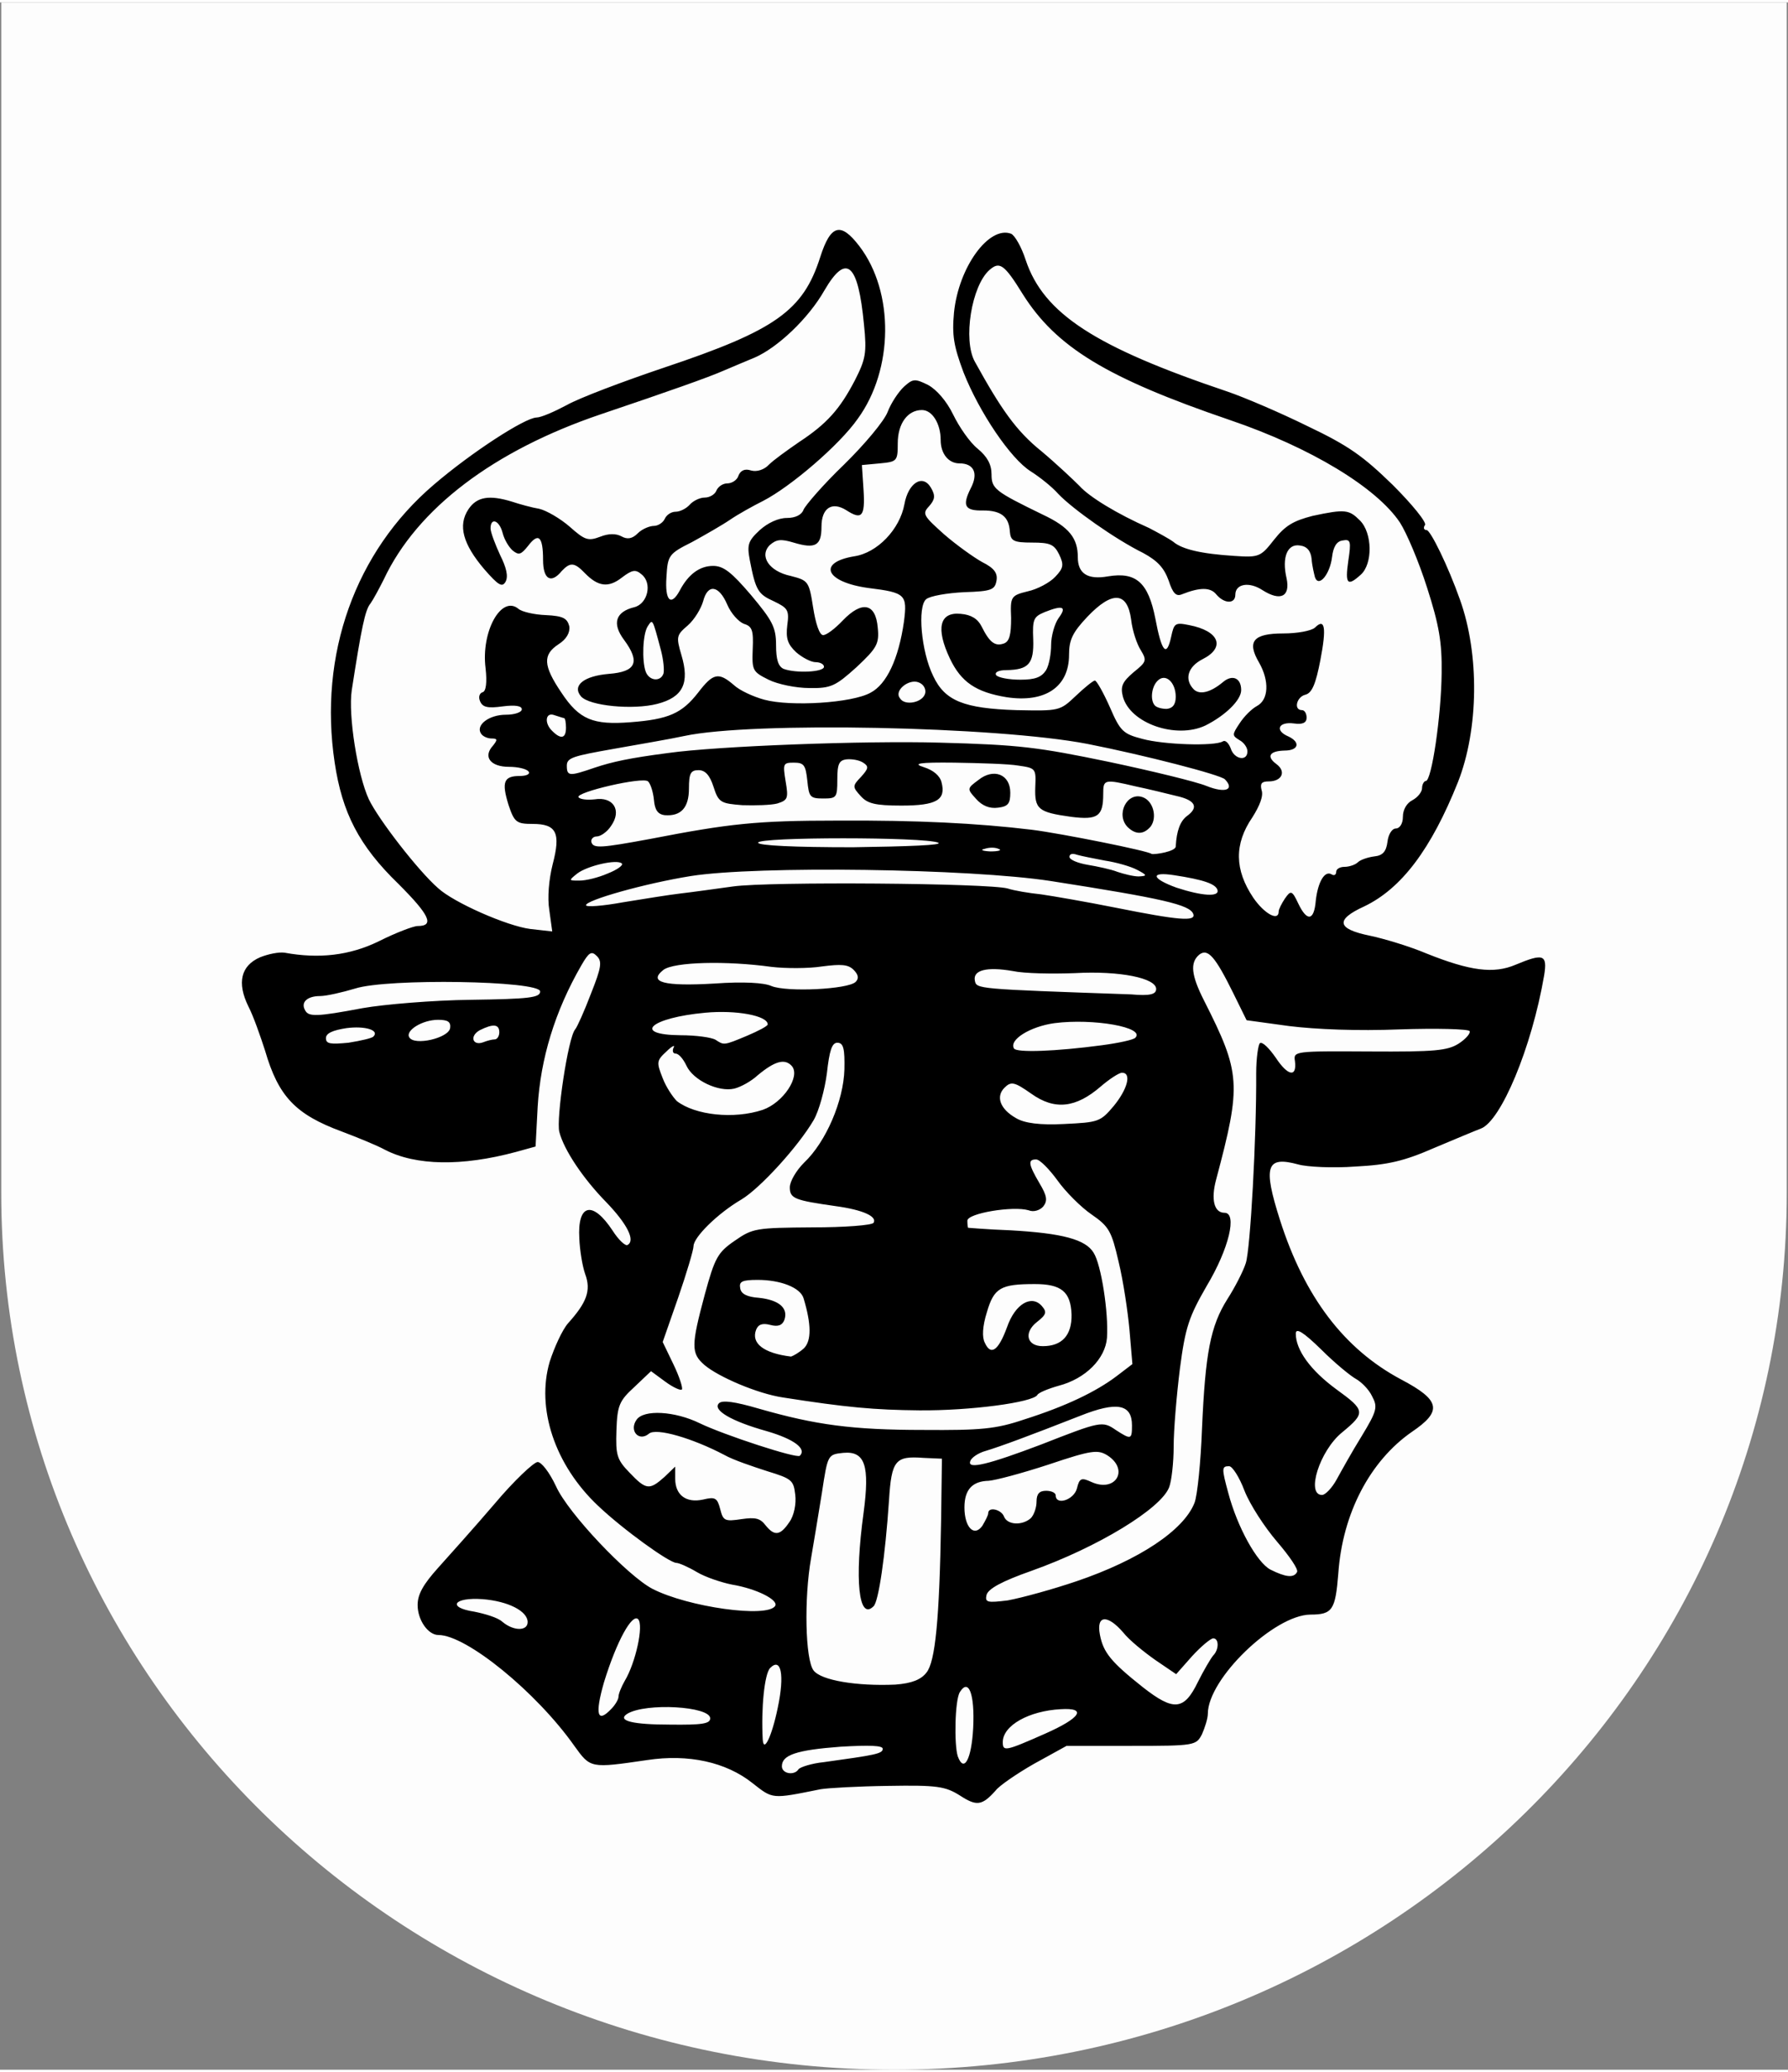
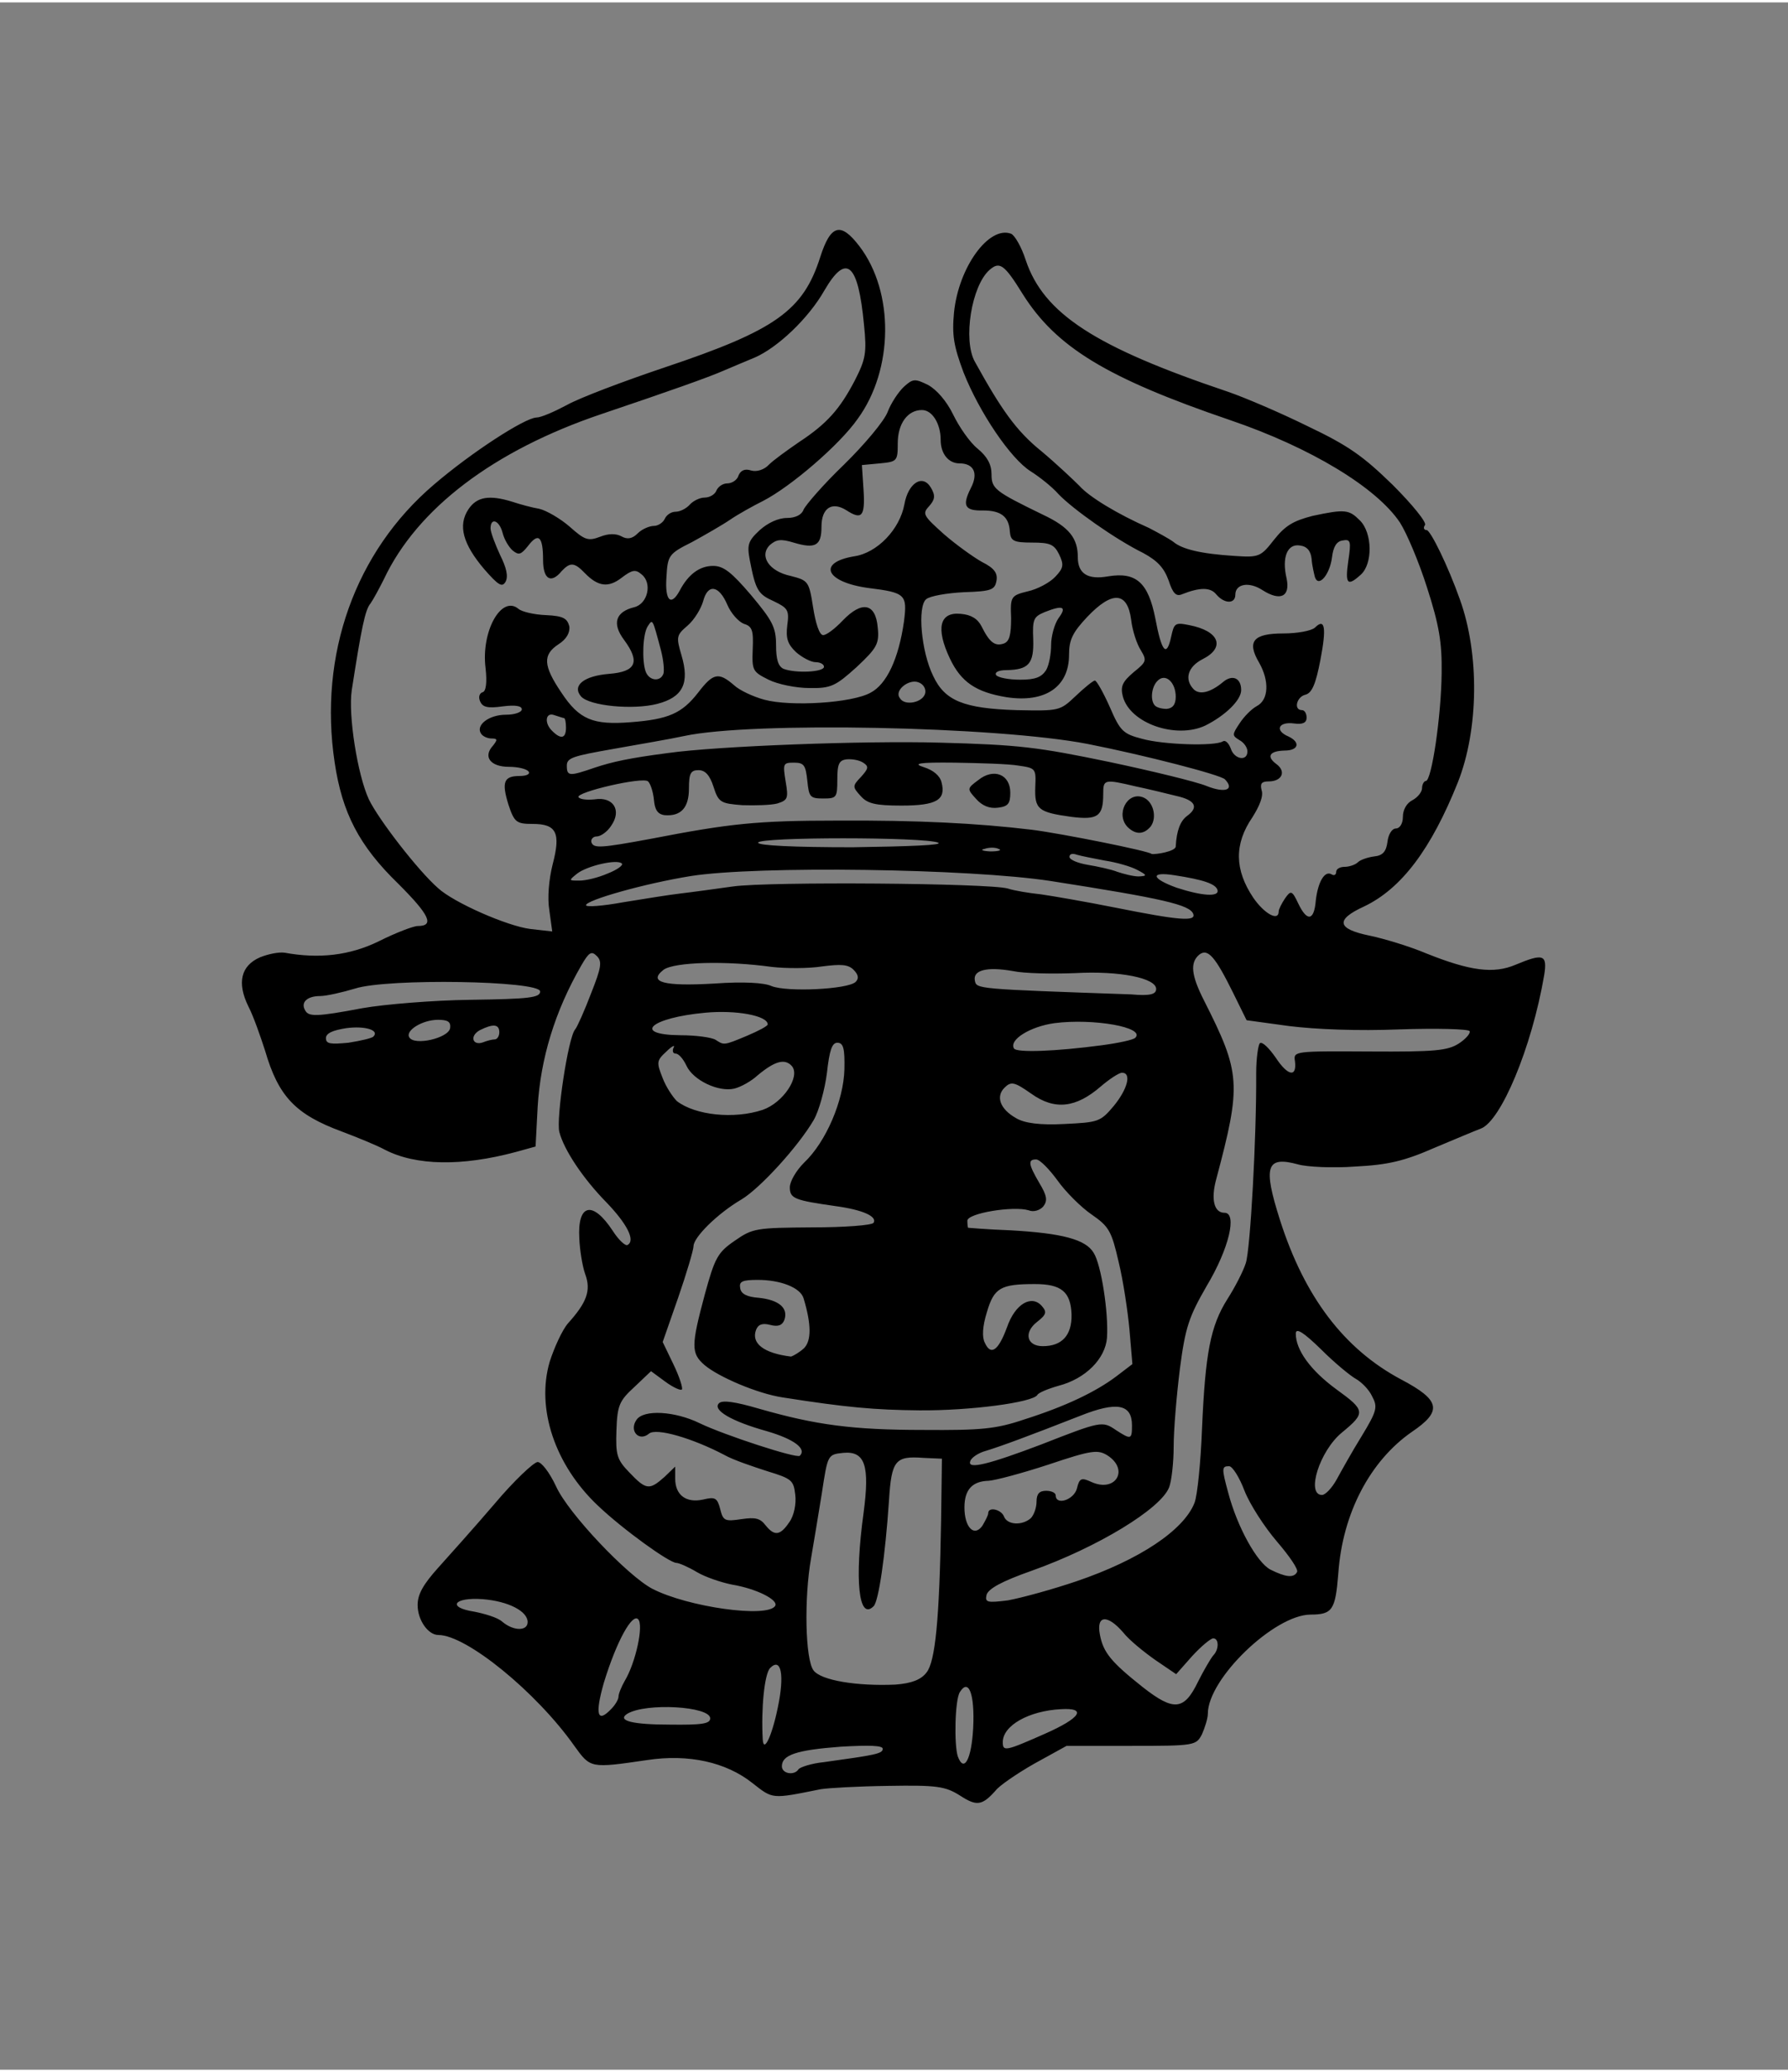
<svg xmlns="http://www.w3.org/2000/svg" version="1.1" id="Ebene_1" x="0px" y="0px" viewBox="0 0 429 496" style="enable-background:new 0 0 429 496;" xml:space="preserve" width="214" height="248">
  <rect x="0" y="0" width="429" height="496" fill="#808080" stroke="none" />
  <style type="text/css">
	.st0{fill:#FDFDFD;}
</style>
  <g transform="matrix(1, 0, 0, 1, 0, 0)">
-     <path id="wappen_hd-2" class="st0" d="M0.3,0h428.4v285.6c0,116.2-95.9,210.4-214.2,210.4S0.3,401.8,0.3,285.6V0z" />
-   </g>
+     </g>
  <g>
    <path id="path4523" d="M230.3,430.2c-3.5-2.2-5.5-2.5-17.2-2.3c-7.3,0.1-14.4,0.5-16.2,0.8c-11.9,2.4-11.4,2.4-16.4-1.5   c-6.3-5-15.3-7-25.2-5.5c-13.7,2-13.6,2-17.5-3.4c-9.1-12.9-25.9-26.6-32.6-26.6c-2.5,0-5-3.6-5-7.2c0-2.6,1.4-5,4.9-8.9   c2.6-2.9,8.8-9.8,13.5-15.3c4.7-5.6,9.5-10.1,10.4-10.1c0.9,0,2.8,2.4,4.4,5.8c2.9,6.5,17.2,21.5,23.1,24.6   c8.5,4.4,27.7,7.1,29.5,4.1c0.8-1.4-4.4-4.1-10.4-5.1c-2.5-0.5-6.4-1.8-8.4-3s-4.3-2.2-4.9-2.2c-1.7,0-12.8-8-18.8-13.7   c-10.4-9.8-14.9-23.4-11.6-34.6c1.1-3.4,3-7.6,4.4-9.2c4.4-4.9,5.6-7.8,4.1-11.8c-0.7-2-1.3-5.9-1.4-8.5c-0.5-8.4,3.2-9.2,8-1.9   c1.4,2.2,3.1,3.8,3.6,3.4c1.9-1.1-0.2-5.1-5.1-10.2c-5.6-5.7-10.2-12.6-11.3-16.9c-0.8-3.1,2.1-22.7,3.8-24.6   c0.5-0.6,2.2-4.4,3.8-8.6c2.5-6.3,2.7-7.7,1.4-9c-1.3-1.3-1.9-0.9-3.7,2.2c-6.4,11.1-9.8,22.4-10.5,34l-0.5,9.5l-4.7,1.3   c-13,3.5-24,3.3-31.4-0.5c-2-1.1-6.7-3-10.4-4.4c-11.1-4.1-15.2-8.4-18.4-19.4c-1.1-3.4-2.8-8.3-4-10.6c-2.8-5.7-1.8-9.8,2.8-11.8   c2-0.8,4.5-1.3,5.9-1.1c8.2,1.5,15.6,0.7,22.7-2.8c4-2,8.2-3.6,9.2-3.6c4.1,0,2.9-2.6-4.6-10.1c-9.5-9.2-13.5-17.1-15.3-29.1   c-3.9-25.9,4.9-50.6,23.8-66.7c9.1-7.8,21.8-16,24.6-16.1c1.1,0,4.3-1.4,7.3-3c3-1.7,13.6-5.7,23.4-9c26.6-8.9,33.3-13.6,37.4-26.5   c2.5-7.8,4.9-8.5,9.4-2.6c8.4,11,8.2,29.6-0.4,41.4c-4.4,6.3-16.1,16.3-22.7,19.7c-2.4,1.2-6,3.2-7.9,4.5c-1.9,1.3-6.1,3.7-9.2,5.4   c-5.6,2.8-5.8,3.2-6.1,8.4c-0.4,5.7,1.1,7.1,3.2,3.2c2-3.8,4.7-5.9,8-5.9c2.5,0,4.4,1.5,9.1,7c5.1,6.1,6,7.7,6,12   c0,3.4,0.5,5.1,1.8,5.7c2.9,1.1,9.7,0.8,9.7-0.5c0-0.6-0.9-1.1-2-1.1s-3.2-1.1-4.7-2.4c-2-1.9-2.5-3.3-2.1-6.5   c0.5-3.6,0.1-4.1-3.2-5.7c-3.8-1.7-4.4-2.6-5.8-9.9c-0.7-3.7-0.4-4.6,2.4-7.2c1.9-1.7,4.4-2.9,6.5-2.9s3.6-0.8,4-2   c0.5-1.1,4.7-6,9.7-10.8c4.9-4.8,9.7-10.5,10.5-12.7c0.8-2.1,2.6-4.8,3.9-6c2.1-1.9,2.6-2,5.8-0.4c2,1.1,4.4,3.8,6,7.1   c1.4,2.9,4,6.7,5.9,8.2c2.3,1.9,3.3,3.8,3.3,6.1c0,3.5,0.8,4.1,12.3,9.7c6.4,3,8.4,5.7,8.4,10.2c0,3.9,2.3,5.5,7.3,4.6   c6.7-1.1,9.6,1.5,11.3,10.1c1.5,8,2.7,9.5,3.8,4.4c0.7-3.2,0.9-3.5,4.3-2.8c7.3,1.4,8.8,5.4,3.2,8.2c-3.5,1.8-4.4,4.8-2.1,7.2   c1.4,1.4,4,0.8,7-1.7c2.2-1.9,4.4-1.1,4.4,1.9c0,2.4-3.8,6.1-8.6,8.5c-7,3.3-18.1-0.5-19.8-7c-0.6-2.4-0.1-3.5,2.6-5.8   c3.1-2.5,3.2-2.8,1.7-5.3c-0.9-1.4-2-4.6-2.3-7.3c-0.9-6.7-4.5-7-10.5-0.7c-3.6,3.8-4.4,5.6-4.4,9.1c0,7.8-5.8,11.6-15,10.2   c-7.3-1.2-10.9-3.6-13.6-9.3c-3.4-7.2-2.5-11.2,2.6-10.7c2.5,0.2,4.1,1.2,5,3c1.9,3.8,3.2,4.9,5.4,4.1c1.3-0.5,1.7-2.1,1.7-6.1   c-0.2-5.1-0.1-5.4,4-6.4c2.3-0.5,5.3-2.1,6.6-3.5c2-2.1,2.1-2.9,0.9-5.4c-1.2-2.4-2.2-2.8-6.5-2.8c-4.4,0-5.1-0.4-5.3-2.6   c-0.2-3.6-2.1-5.1-6.4-5.1c-4.4,0.1-5.1-1.1-3-5.3c1.9-3.6,0.8-6-2.7-6c-2.6,0-4.5-2.3-4.5-5.6c0-3.9-2-7.2-4.5-7.2   c-3.4,0-5.8,3.2-5.8,8c0,4.3-0.2,4.4-4.3,4.8l-4.3,0.4l0.4,6.1c0.4,6.4-0.5,7.1-4.2,4.7c-3.4-2.1-5.9-0.5-5.9,4   c0,4.5-1.4,5.4-6.7,3.8c-3-0.9-4.1-0.8-5.7,0.6c-2.6,2.6-0.2,6.3,5,7.4c4.2,1.1,4.4,1.2,5.4,7.6c0.6,3.8,1.5,6.6,2.4,6.6   c0.8,0,2.8-1.5,4.7-3.5c4.6-4.8,7.9-4.2,8.4,1.7c0.4,3.9-0.2,4.9-5.1,9.5c-5,4.5-6.1,5.1-11.3,5c-3.2,0-7.6-0.9-9.8-2   c-3.8-1.9-4-2.2-3.8-7.3c0.2-4.5-0.1-5.5-2.1-6.1c-1.3-0.5-3.1-2.5-4-4.6c-2-4.7-4.7-5.1-5.8-0.8c-0.5,1.7-2,4.3-3.7,5.8   c-2.7,2.3-2.8,2.7-1.5,7.1c2,6.7,0.4,10.1-5.8,11.7c-5.8,1.5-16.3,0.5-18.3-1.8c-2.2-2.6,0.7-4.9,6.7-5.4c6.5-0.5,7.6-2.8,3.6-8.2   c-2.9-3.9-2-6.7,2.5-7.8c3.2-0.8,4.4-5.8,1.7-7.9c-1.4-1.2-2.2-1.1-4.7,0.8c-3.2,2.5-5.7,2.2-8.9-1.1c-2.5-2.6-3.5-2.6-5.5-0.5   c-2.6,3.2-4.5,2-4.5-2.6c0-5.7-1.1-6.7-3.6-3.4c-1.7,2.1-2.2,2.3-3.7,1.1c-0.9-0.8-2-2.6-2.4-4.2c-0.8-3.1-2.9-3.8-2.9-1.1   c0,0.9,1.1,3.8,2.3,6.4c1.5,3,2,5.1,1.3,6.4c-0.8,1.4-1.7,0.9-5.1-3c-5.1-6-6.4-10.5-3.8-14.4c2-3,5-3.5,10.5-1.8   c1.8,0.6,4.7,1.4,6.5,1.7c1.7,0.4,5,2.3,7.3,4.3c3.6,3.2,4.4,3.5,7.3,2.4c2-0.8,3.8-0.8,5.1-0.1c1.4,0.8,2.6,0.6,3.9-0.7   c1.1-1.1,2.9-1.8,3.9-1.8s2.2-0.8,2.6-1.7c0.4-0.9,1.5-1.7,2.6-1.7c1.1,0,2.6-0.8,3.4-1.7c0.8-0.9,2.4-1.7,3.6-1.7s2.5-0.8,2.8-1.7   c0.4-0.9,1.5-1.7,2.6-1.7c1.1,0,2.4-0.8,2.7-1.9c0.5-1.2,1.5-1.7,3-1.2c1.4,0.4,3.2-0.2,4.3-1.4c1.1-1.1,4.3-3.4,7.2-5.4   c6.7-4.4,9.8-7.9,13.4-14.8c2.6-5.1,2.9-6.6,2.2-13.4c-1.4-14.7-4.2-17.3-9.5-8.2c-3.8,6.7-11.2,13.7-16.7,16.1   c-2.2,0.9-5.7,2.4-7.6,3.2c-3.4,1.5-12.7,4.8-29.3,10.4c-25.7,8.7-44.1,22.6-52.1,39.6c-1.1,2.2-2.5,4.8-3.2,5.8   c-1.3,1.5-2.2,6-4.5,20.8c-0.9,6,1.4,20.4,4.1,26.2c2.3,4.8,11.8,17.1,16.6,21.3c3.8,3.5,16.6,9.1,22.1,9.8l5.3,0.6l-0.7-5.1   c-0.5-3-0.1-7.4,0.8-11c2-7.6,0.9-9.7-4.8-9.7c-3.9,0-4.4-0.4-5.8-4.6c-1.7-5.5-1.1-6.9,2.7-6.9c1.7,0,2.6-0.5,2.1-1.1   s-2.5-1.1-4.7-1.1c-4.4,0-6.3-2.4-3.8-5.1c1.1-1.4,1.1-1.7-0.4-1.7c-0.9,0-2.1-0.5-2.5-1.2c-1.3-2,1.9-4.5,6-4.5   c2.1,0,3.8-0.6,3.8-1.3c0-0.8-1.5-1.1-4.6-0.7c-3.6,0.5-4.8,0.2-5.4-1.2c-0.5-1.1-0.1-2,0.6-2.2c0.8-0.2,1.1-2.3,0.7-5.8   c-1.1-8.8,3.8-17.6,7.9-14.2c0.8,0.7,3.8,1.4,6.6,1.5c4.2,0.2,5.1,0.8,5.6,2.7c0.2,1.5-0.7,3.1-2.6,4.3c-3.8,2.5-3.7,5.1,0.7,11.6   c4.3,6.5,7.6,7.8,16.6,7.1c9.1-0.7,12.3-2.1,16.2-7.1c3.6-4.7,4.9-5,8.6-1.8c1.4,1.3,4.7,2.8,7.3,3.5c6.3,1.7,21.1,0.8,25.5-1.7   c3.8-2,6.7-8,8-17.1c0.8-6.4,0.4-6.9-8.5-8c-10.3-1.4-12.4-6.1-3.5-7.6c5.6-0.8,11-6.5,12.1-12.5c0.9-5.1,4.4-7.4,6.4-3.9   c1.1,1.9,0.9,2.8-0.5,4.4c-1.7,1.8-1.3,2.3,3.6,6.7c3,2.6,7.2,5.6,9.2,6.7c2.8,1.4,3.7,2.6,3.4,4.4c-0.4,2.2-1.1,2.6-7.8,2.8   c-4,0.2-8.2,0.9-9.1,1.7c-2.1,1.8-1.2,12.5,1.7,18.4c2.8,6,7.4,7.8,20,8.2c10.3,0.2,10.4,0.2,14.2-3.4c2.1-2,4.2-3.7,4.6-3.7   s2,2.8,3.6,6.4c2.5,5.8,3.2,6.4,7.8,7.6c5.1,1.4,17.3,1.8,19.3,0.6c0.6-0.4,1.4,0.4,1.9,1.7c0.8,2.6,4,3.2,4,0.7   c0-0.9-0.8-2.1-1.9-2.7c-1.8-1.1-1.8-1.3,0-4c1.1-1.7,2.9-3.5,4.2-4.2c2.8-1.5,3-6,0.5-10.4c-3-5.1-1.4-7,5.8-7   c3.3,0,6.7-0.6,7.6-1.4c2.4-2.4,2.8,0,1.3,7.8c-1.1,5.7-2,7.9-3.6,8.3c-2.1,0.5-2.9,3.7-0.8,3.7c0.6,0,1.1,0.8,1.1,1.8   c0,1.2-0.9,1.7-3,1.4c-3.8-0.5-4.7,1.7-1.4,3.1c3,1.4,2.5,3.4-0.9,3.4c-3.6,0.1-4.4,1.4-2,3.2c2.5,1.8,1.4,4.2-1.8,4.2   c-1.7,0-2.1,0.5-1.7,2.1c0.5,1.4-0.5,3.8-2.2,6.5c-4.4,6.4-4.3,12.6,0.2,19.3c2.6,3.8,6.1,5.8,6.1,3.3c0-0.5,0.7-1.9,1.5-3.1   c1.4-2,1.7-2,3.2,1.2c2.1,4.4,3.8,4.2,4.2-0.7c0.5-4.4,2.1-7.3,3.8-6.3c0.6,0.4,1.1,0.1,1.1-0.6s0.9-1.2,2-1.2s2.6-0.5,3.2-1.1   c0.6-0.6,2.4-1.2,3.9-1.4c2.1-0.2,2.9-1.2,3.2-3.5c0.2-1.8,1.1-3.2,2-3.2s1.7-1.1,1.7-2.8c0-1.7,0.9-3.3,2.3-4   c1.3-0.7,2.3-2,2.3-2.9c0-0.9,0.5-1.7,0.9-1.7c1.4,0,3.7-15.6,3.8-25.9c0.1-7.3-0.6-11.5-3.5-20.5c-2-6.3-4.9-13.1-6.5-15.6   c-5.6-8.4-21.4-18-40.8-24.6c-29.6-10.1-41.7-17.5-49.7-30.2c-4.5-7.3-5.6-7.9-8-5.8c-4.3,3.8-6.4,16.8-3.5,22   c6.3,11.4,9.9,16.6,16,21.5c3.7,3.1,7.8,7,9.1,8.3c2.3,2.6,9,6.7,16.7,10.1c2.1,1.1,4.7,2.5,5.8,3.3c2.1,1.8,6.7,2.9,14.7,3.4   c5.9,0.4,6.3,0.2,9.5-3.9c2.7-3.4,4.6-4.5,9.2-5.7c7.9-1.7,8.8-1.5,11.4,1.1c3,3,3.1,10.4,0.2,13c-3.2,2.9-3.8,2.3-3-3.3   c0.7-4.7,0.6-5.3-1.4-4.9c-1.4,0.2-2.2,1.5-2.5,4c-0.5,4.1-3.2,7.4-4.1,4.8c-0.2-0.8-0.7-2.8-0.8-4.4c-0.2-1.9-1.1-3-2.8-3.2   c-3-0.5-4.4,2.8-3.2,7.9c0.9,4.3-1.4,5.6-5.8,2.8c-3.2-2.1-6.5-1.5-6.5,1.1c0,2.3-2.7,2.2-4.6-0.1c-1.4-1.7-3.9-1.7-8.2,0   c-1.4,0.6-2.2-0.2-3.2-3.3c-1.1-3-2.6-4.7-6.1-6.6c-6.7-3.3-17-10.6-20.4-14.2c-1.5-1.7-4.4-4-6.6-5.4c-4.8-3-12.3-14.1-16.1-23.7   c-2.4-6.4-2.8-9-2.3-14.4c1.1-10.9,8.4-20.9,13.7-18.9c0.9,0.4,2.5,3.2,3.5,6.3c4.3,12.9,16.7,20.9,48.5,31.6   c3.8,1.3,12.3,4.9,19,8.2c10.1,4.8,13.5,7.3,20.6,14.2c4.6,4.6,8.2,9,7.7,9.6c-0.5,0.7-0.2,1.2,0.4,1.2c0.9,0,5.1,8.5,8,16.7   c4.7,13.1,4.5,31.1-0.5,43.8c-6.4,16-13.5,25.5-22.5,29.8c-7,3.2-6.5,5.4,1.3,7c3.4,0.7,9.7,2.6,13.7,4.3   c10.5,4.2,16.1,4.9,21.3,2.7c6.7-2.8,7.7-2.5,6.9,2.5c-3,17.5-10.4,35-15.2,36.8c-1.1,0.4-6.1,2.5-11.1,4.6   c-7.3,3.2-11.2,4.1-19,4.5c-5.4,0.4-11.6,0.1-13.7-0.5c-7.7-2.1-8.5,0.4-4.4,13.3c5.9,18.5,15.4,31,29.1,38.3   c9.5,5,9.9,7.6,2.5,12.6c-9.9,6.9-16.6,19.4-17.6,34c-0.7,8.7-1.4,9.8-6.7,9.8c-8.7,0.1-24.6,15.4-24.6,23.8c0,1.1-0.7,3.3-1.4,4.9   c-1.4,2.7-1.7,2.8-16.9,2.8h-15.6l-7.8,4.3c-4.2,2.4-8.4,5.3-9.2,6.4C235.6,432.7,234.3,432.8,230.3,430.2L230.3,430.2z    M191.6,423.9c0.4-0.5,3.1-1.4,6.1-1.7c12.2-1.7,14.1-2,14.1-3.2c0-0.8-3.2-0.9-10.1-0.5c-10.7,0.8-14.1,2-14.1,4.7   C187.6,425,190.6,425.5,191.6,423.9L191.6,423.9z M233.5,414c0.4-8.2-1.1-12-3.2-8.6c-1.2,1.9-1.4,12.6-0.5,15.4   C231.3,424.9,233.1,421.5,233.5,414z M250.7,415.4c8.6-3.8,10.2-6.3,3.8-5.9c-7.6,0.4-13.9,3.9-13.9,7.9   C240.6,419.7,241.2,419.6,250.7,415.4L250.7,415.4z M186.6,409.2c1.7-8,0.8-12.2-1.8-9.6c-1.4,1.4-2.2,9.8-1.8,17.1   C183.2,420.2,185.2,416,186.6,409.2L186.6,409.2z M170.4,411.7c0-2.9-15.4-3.8-19.9-1.1c-2.6,1.7,1.5,2.6,10.2,2.6   C168.4,413.3,170.4,413,170.4,411.7z M146.7,409.4c0.8-0.8,1.7-2.2,1.7-2.9s0.7-2.4,1.5-3.8c2.6-4.3,4.6-13.4,3.2-14.8   c-1.4-1.4-5.1,5.1-8.2,15.2C142.7,410.8,143.3,413,146.7,409.4L146.7,409.4z M287.4,403c1.4-2.8,3.1-5.7,3.7-6.4   c1.4-1.4,1.4-4.1,0-4.1c-0.6,0-2.9,1.9-5.1,4.3l-3.8,4.3l-5-3.4c-2.7-1.9-6.3-4.8-7.7-6.6c-3.8-4.4-6.5-4.2-5.6,0.5   c0.8,4.3,2.7,6.6,10.4,12.7C281.6,410,284.1,409.8,287.4,403L287.4,403z M222.3,400.7c2.1-2.6,3.1-12.6,3.5-36.4l0.2-14.9l-4.5-0.2   c-6.7-0.5-7.6,0.6-8.2,10.2c-0.9,13.4-2.5,24.3-3.7,25.4c-3.6,3.6-4.6-6.4-2.4-22.4c1.5-11.3,0.4-14.9-4.9-14.4   c-3.7,0.4-3.7,0.4-5.1,9.6c-0.8,5.1-2,12.1-2.6,15.7c-1.7,9.6-1.4,24.3,0.6,26.9c1.8,2.4,10.4,3.8,19.6,3.4   C218.8,403.3,221,402.4,222.3,400.7L222.3,400.7z M126.6,388.6c0-2.6-4.6-5-10.8-5.5c-7-0.5-8.6,2-2,3c2.5,0.5,5.6,1.4,6.7,2.4   C123.2,390.8,126.6,390.8,126.6,388.6z M258.3,378.8c15-5.1,25.7-12.2,28.3-18.8c0.7-1.8,1.5-9.8,1.8-17.8   c0.8-18.1,2-24.6,6.1-31.1c1.8-2.8,3.8-6.7,4.4-8.6c1.1-3.2,2.6-30.5,2.5-45.6c0-3.6,0.5-6.9,0.9-7.2c0.6-0.4,2.2,1.2,3.8,3.5   c2.9,4.4,5.1,4.8,4.6,0.8c-0.4-2.4,0-2.4,17.9-2.3c15.7,0.1,18.7-0.2,21.4-1.9c1.7-1.1,2.9-2.5,2.6-3c-0.4-0.5-7.9-0.7-16.8-0.4   c-10.1,0.4-20,0-26.5-0.8l-10.2-1.4l-3.2-6.5c-4.3-8.7-6.1-10.9-8.2-9.2c-2.2,1.9-1.9,4.9,1.2,11c8.8,17.4,9,20,2.9,42.9   c-1.3,4.8-0.5,8,2,8c3.1,0,1.1,8.6-4.3,17.6c-4.2,7.3-5.1,9.8-6.4,19.8c-0.8,6.4-1.5,14.7-1.5,18.7c0,3.8-0.5,8.3-1.1,9.8   c-2,5.1-17,14.3-33,20c-7.1,2.5-10.4,4.3-10.8,5.8c-0.4,1.8,0.2,1.9,5.1,1.3C245.5,382.7,252.7,380.7,258.3,378.8L258.3,378.8z    M311.2,376.6c0.4-0.6-1.8-3.8-4.8-7.3s-6.5-8.9-7.8-12.2c-1.2-3.2-2.9-5.9-3.7-5.9c-1.8,0-1.8,0.5-0.2,6.4   c2.2,8.3,6.9,16.7,10.1,18.4C308.4,377.8,310.4,378.1,311.2,376.6L311.2,376.6z M189.4,364.6c1.1-1.5,1.7-4.4,1.4-6.6   c-0.4-3.4-0.8-3.8-6.7-5.6c-3.4-1.1-8.2-2.7-10.3-3.9c-7.6-4-16.4-6.6-18.1-5.1c-2.4,2-4.8-0.7-3-3.3c1.7-2.6,9.3-2.1,15.2,0.8   c5.8,2.8,23.2,8.5,24,7.8c1.7-1.7-1.4-4-7.9-5.9c-8.6-2.4-13.1-5.1-11.5-6.7c0.8-0.8,3.8-0.4,9.6,1.3c13.6,3.9,22.4,5.1,39.5,5.1   c13.7,0.1,17.3-0.2,24.1-2.5c10.1-3.2,17.3-6.7,22.2-10.4l3.8-2.9l-0.7-8.2c-0.4-4.4-1.5-11.8-2.6-16.3c-1.7-7.4-2.3-8.5-6.5-11.4   c-2.5-1.7-6.3-5.5-8.2-8.2c-1.9-2.6-4.2-5-5.1-5c-2,0-1.9,1.1,0.8,5.7c1.8,3,2,4.2,0.9,5.6c-0.8,0.9-2.3,1.4-3.5,0.9   c-3.7-1.1-14.7,0.7-14.7,2.5c0,0.8,0.1,1.7,0.2,1.7s4.6,0.4,10.1,0.6c12.5,0.7,18.1,2.2,20,5.4c1.8,2.8,3.6,14.3,3.2,20.4   c-0.4,5-5.1,9.8-11.6,11.5c-2.5,0.7-4.9,1.7-5.1,2.2c-1.1,1.8-16.1,3.8-28.3,3.7c-10.8-0.1-17.5-0.7-32.8-3.1   c-6-0.9-15.4-4.9-18.8-7.8c-3.2-2.8-3.2-4.6,0.1-16.9c2.4-8.8,3.1-10.1,7.2-12.9c4.3-3,5.1-3.1,18.6-3.2c7.7,0,14.3-0.5,14.7-1.1   c0.9-1.5-2.5-3.1-9.1-4c-9.8-1.4-11-1.8-11-4.5c0-1.4,1.5-4,3.4-5.9c5.3-5,9.5-14.9,9.7-22.4c0.1-4.9-0.2-6.4-1.7-6.4   c-1.3,0-1.9,1.9-2.5,7.3c-0.5,3.9-1.9,9.1-3.2,11.3c-3.7,6.3-12.8,16.3-17.3,19c-5.8,3.4-11.5,9.1-11.5,11.2   c0,0.9-1.7,6.6-3.7,12.4l-3.7,10.6l2.6,5.4c1.4,2.9,2.3,5.7,2,6c-0.3,0.3-2.1-0.5-4-1.9l-3.4-2.5l-4,3.8c-3.6,3.3-4.1,4.4-4.3,10.4   c-0.2,5.9,0.1,7,3.1,10.1c4,4.2,4.8,4.3,8.4,1.1l2.6-2.5v2.9c0,3.9,2.6,5.9,6.7,5c2.9-0.7,3.4-0.4,4.1,2.3c0.7,2.8,1.1,3,5.1,2.4   c3.4-0.5,4.5-0.2,5.8,1.5C185.8,368,187.2,367.9,189.4,364.6L189.4,364.6z M237.1,362.5c0-1.7,3.2-0.9,3.8,0.8   c0.8,2,4.3,2.2,6.4,0.4c0.8-0.8,1.4-2.6,1.4-4c0-1.9,0.7-2.6,2.3-2.6c1.3,0,2.3,0.5,2.3,1.1c0,2.5,4.4,1.1,5.1-1.7   c0.6-2.5,1.1-2.6,3.5-1.5c5.8,2.6,9.1-3,3.8-6.4c-2.3-1.4-3.7-1.3-14.1,2.2c-6.4,2.1-12.8,3.8-14.4,3.9c-3.8,0.1-5.8,2-5.8,6.4   c0,4.7,2.3,7.2,4.3,4.4C236.4,364.3,237.1,363,237.1,362.5L237.1,362.5z M320.7,354.4c1.1-2,3.7-6.7,6-10.4c3.7-6.1,3.9-7,2.5-9.6   c-0.8-1.7-2.6-3.4-3.8-4.1c-1.3-0.7-5.1-3.8-8.4-7.1c-4.3-4.2-6.1-5.3-6.1-3.8c0,3.9,3.5,8.8,9.8,13.4c6.9,5,7,5.6,1.3,10.3   c-5.4,4.4-8.7,15-4.8,15C318,358.1,319.6,356.4,320.7,354.4L320.7,354.4z M249.8,346c14.3-5.6,14.7-5.7,17.9-3.5   c3.7,2.4,3.9,2.3,3.9-1.1c0-5.1-3.6-5.8-12.4-2.3c-12.5,4.9-19,7.3-22.6,8.4c-1.9,0.5-3.6,1.7-3.8,2.5   C232,352.1,237.4,350.7,249.8,346L249.8,346z M192.9,322.9c1.8-1.8,1.8-5.7-0.1-12c-0.8-2.6-5.6-4.4-11-4.4c-3.8,0-4.5,0.4-4.2,2   c0.2,1.4,1.7,2.1,4.5,2.3c4.7,0.5,7.1,2.4,6.1,5.3c-0.5,1.3-1.5,1.7-3.4,1.2s-2.9-0.1-3.4,1.2c-1.2,3.2,1.8,5.6,8.4,6.4   C190.4,324.7,191.8,323.9,192.9,322.9L192.9,322.9z M241.6,317.9c2-5.8,6-7.9,8.4-5.1c1.2,1.4,1.1,2-1.2,3.8   c-3.2,2.5-2.5,5.8,1.4,5.8c4.6,0,7-2.6,6.9-7.6c-0.2-5.5-2.5-7.3-8.8-7.3c-8.2,0-9.8,0.9-11.5,6.7c-1.1,3.5-1.2,6.1-0.5,7.4   C237.7,324.7,239.5,323.6,241.6,317.9L241.6,317.9z M267.2,264.8c3.3-4,4.4-8,2-8c-0.7,0-3,1.5-5.1,3.3c-5.9,5.1-11,5.8-16.7,1.7   c-4-2.8-4.8-3-6.4-1.4c-2.1,2.1-1.1,5.1,2.8,7.3c2,1.2,5.7,1.7,11.5,1.4C263.5,268.7,264,268.6,267.2,264.8z M183,265.7   c4.9-1.7,9.1-8,7-10.5c-1.7-1.9-4.1-1.2-8.2,2.2c-1.5,1.4-4,2.8-5.6,3.2c-3.8,0.9-9.9-2-11.5-5.5c-0.8-1.7-1.9-2.9-2.6-2.9   c-0.7,0-0.8-0.7-0.5-1.4c0.5-0.8-0.4-0.4-1.7,0.9c-2.4,2.2-2.4,2.6-0.9,6.4c0.8,2.1,2.4,4.5,3.4,5.5C166.8,267,176.1,268,183,265.7   L183,265.7z M264.4,250.2c3.8-0.5,7.6-1.3,8-1.8c2.5-2.5-10.1-4.7-19.4-3.5c-5.8,0.8-11,4-9.7,6.1C244,252,253.2,251.7,264.4,250.2   z M89.6,248.1c1.5-1.5-2-2.6-6.5-2c-3.2,0.5-4.9,1.2-4.9,2.4c0,1.4,1.1,1.5,5.4,1.1C86.7,249.1,89.3,248.5,89.6,248.1z M108,246.1   c0.2-1.5-0.5-2-2.9-2c-3.8,0-7.9,2.6-6.9,4.2C99.4,250.4,107.6,248.5,108,246.1z M118.7,248.8c0.6,0,1.1-0.8,1.1-1.7   c0-2-1.5-2.1-4.7-0.5c-2.5,1.4-1.7,3.8,0.8,2.9C116.9,249.1,118.1,248.8,118.7,248.8z M179.3,247.9c2.6-1.1,4.9-2.3,4.9-2.7   c0-2.1-7.6-3.5-15-2.8c-13.1,1.2-17.7,5.3-5.9,5.4c3.6,0,7.4,0.5,8.4,1.1C173.7,250.2,173.6,250.3,179.3,247.9L179.3,247.9z    M87,241.3c5.1-0.9,16.9-1.9,26-2c13.9-0.2,16.6-0.5,16.6-2c0-2.6-36.7-3.2-44.4-0.7c-3,0.9-6.9,1.8-8.4,1.8   c-3.1,0-4.7,1.5-3.6,3.4C74,243.4,75.9,243.4,87,241.3L87,241.3z M277.4,236.7c0-2.6-8.7-4.4-19.5-3.8c-5.4,0.2-12.1,0.1-14.9-0.5   c-6.3-1.1-9.6-0.2-9.1,2.3c0.4,2,0.2,2,37.5,3.3C275.9,238.4,277.4,238,277.4,236.7z M205.3,235c0.8-0.8,0.7-1.7-0.5-2.9   c-1.3-1.3-3-1.4-7.6-0.8c-3.2,0.5-8.7,0.5-12.1,0.1c-10.8-1.5-23.3-1.2-25.9,0.7c-3.8,3,0.1,4,12.2,3.3c7-0.5,12-0.2,13.7,0.6   C188.8,237.5,203.5,236.8,205.3,235L205.3,235z M286.3,218.7c-0.8-2.2-7.3-3.7-34.2-7.9c-19.5-3-70.4-3.7-86.3-1.2   c-11.2,1.8-25.2,5.8-25.2,7c0,0.5,4,0.2,8.9-0.7c4.9-0.8,11.1-1.8,13.7-2.1c2.6-0.3,8.4-1.1,12.7-1.7c8.6-1.2,61.4-0.8,65.9,0.5   c1.5,0.5,5.1,1.1,8,1.4c2.8,0.4,10.9,1.8,17.9,3.2C282.7,220.2,287,220.6,286.3,218.7z M292.1,212.9c-0.5-1.4-3.2-2.4-10.4-3.5   c-5.8-0.9-5.5,0.8,0.6,3C288.4,214.4,292.7,214.7,292.1,212.9L292.1,212.9z M145.8,209c2.3-0.9,3.8-2,3.4-2.4   c-1.1-1.1-8.2,0.5-10.7,2.4c-2.1,1.7-2.1,1.7,0.5,1.7C140.6,210.7,143.5,210,145.8,209L145.8,209z M272.8,208.1   c-1.5-0.8-5-1.8-7.7-2.2c-2.6-0.5-5.7-1.1-6.7-1.4c-1.1-0.4-1.8-0.2-1.8,0.5c0,0.7,2,1.5,4.3,1.9c2.4,0.4,5.7,1.1,7.2,1.7   c1.5,0.5,3.8,1.1,5.1,1.1C275.3,209.6,275.3,209.4,272.8,208.1L272.8,208.1z M239.6,203.1c-0.8-0.4-2.3-0.4-3.4,0   c-1.1,0.2-0.5,0.5,1.4,0.6C239.6,203.7,240.5,203.4,239.6,203.1L239.6,203.1z M282.1,202.5c0.2-3.8,1.1-6.1,2.7-7.3   c2.9-2.1,2-3.8-2.5-4.8c-2.4-0.6-6.9-1.7-9.8-2.3c-7.6-1.8-7.8-1.7-7.8,1.8c0,5.4-1.3,6.3-7.7,5.5c-7.9-1.1-8.8-1.8-8.6-7.2   c0.2-4.4,0.1-4.5-4.1-5.1c-2.3-0.4-9.2-0.6-15.3-0.7c-8.5-0.1-10.2,0.2-7.3,1.1c2.2,0.7,3.8,2,4.2,3.6c1.1,4.2-1.1,5.6-9.6,5.6   c-6.4,0-8.2-0.5-9.8-2.3c-2-2.2-2-2.4,0.1-4.6c1.8-2,1.9-2.5,0.5-3.4c-0.9-0.6-2.6-0.9-3.9-0.8c-1.9,0.2-2.3,1.1-2.3,4.9   c0,4.3-0.2,4.5-3.4,4.5s-3.4-0.4-3.8-4.3c-0.4-3.7-0.8-4.3-3.2-4.3c-2.6,0-2.7,0.2-2,4.5c0.7,4.1,0.5,4.5-2,5.3   c-1.5,0.4-5.3,0.5-8.4,0.4c-5.1-0.4-5.7-0.6-6.9-4.4c-0.9-2.8-2-4-3.6-4c-1.9,0-2.3,0.8-2.3,4.4c0,4.6-1.9,6.7-5.8,6.4   c-1.7-0.2-2.4-1.3-2.6-3.7c-0.2-1.9-0.8-3.8-1.4-4.4c-1.2-1.2-17.5,2.6-16.7,3.8c0.4,0.5,2,0.7,3.9,0.5c4.4-0.7,6.6,2.6,3.9,6.4   c-0.9,1.4-2.5,2.5-3.4,2.5c-0.9,0-1.5,0.7-1.3,1.4c0.5,1.5,2.2,1.4,14.1-0.8c19.1-3.7,25.5-4.4,45-4.4c19-0.1,33.3,0.6,46.6,2.2   c7.1,0.9,28.1,5.1,28.7,5.8C277.2,204.5,282.1,203.7,282.1,202.5L282.1,202.5z M270.6,197.9c-3-3-0.2-8.6,3.6-7.2   c2.5,0.9,3.5,4.8,1.9,7C274.5,199.6,272.6,199.8,270.6,197.9z M234.2,191.1c-2.2-2.4-2.2-2.5,0.5-4.5c3.7-3,7.7-1.4,7.7,3   c0,2.6-0.5,3.3-2.9,3.6C237.4,193.5,235.6,192.7,234.2,191.1L234.2,191.1z M225.1,201.6c-3.2-1.4-43.2-1.4-43.2,0   c0,0.7,8.7,1.1,22.7,1.1C218.1,202.5,226.4,202.2,225.1,201.6L225.1,201.6z M293.9,186.4c-1.1-1.1-19.3-5.8-33-8.5   c-21.8-4.2-80.4-5.4-96.7-1.9c-3.2,0.7-10.8,2-17,3.1c-9.6,1.7-11.2,2.1-11.2,4c0,2.6,0.6,2.6,6.7,0.5c4.2-1.4,8.3-2.3,17.5-3.5   c12-1.7,47.4-3,65.2-2.5c19.2,0.5,23.7,1.1,40.6,4.6c10.4,2.2,21.1,4.8,23.5,5.8C294,189.8,296.3,188.9,293.9,186.4z M135.8,174   c0-1.3-0.2-2.3-0.5-2.3c-0.2,0-1.3-0.4-2.3-0.7c-2.1-0.8-2.5,1.9-0.5,3.8C134.6,176.9,135.8,176.6,135.8,174L135.8,174z    M282.1,166.6c0-3.5-2.5-5.8-4.4-3.8c-1.4,1.4-1.8,4.6-0.6,5.9c0.5,0.5,1.7,0.8,2.8,0.8C281.3,169.4,282.1,168.5,282.1,166.6z    M222,165.7c0.2-1.1-0.5-2.2-1.7-2.6c-2.3-0.8-5.8,2-4.4,3.8C217,168.9,221.5,168,222,165.7L222,165.7z M159.2,161   c0.2-0.8,0-3.2-0.6-5.5c-2.1-7.9-2-7.6-3.2-5.8c-1.2,1.9-1.4,8.2-0.5,10.8C155.7,162.8,158.5,163.1,159.2,161L159.2,161z    M251,160.2c0.7-1.2,1.2-3.9,1.2-6.1c0-2,0.8-5,1.8-6.4c2-2.7,1.1-3.2-3.4-1.4c-2.6,1.1-2.9,1.7-2.7,6.5c0.2,5.9-1.1,7.3-6.4,7.4   c-1.9,0-2.9,0.5-2.5,1.2c0.5,0.6,3,1.1,5.8,1.1C248.4,162.5,249.9,161.9,251,160.2L251,160.2z" />
  </g>
</svg>